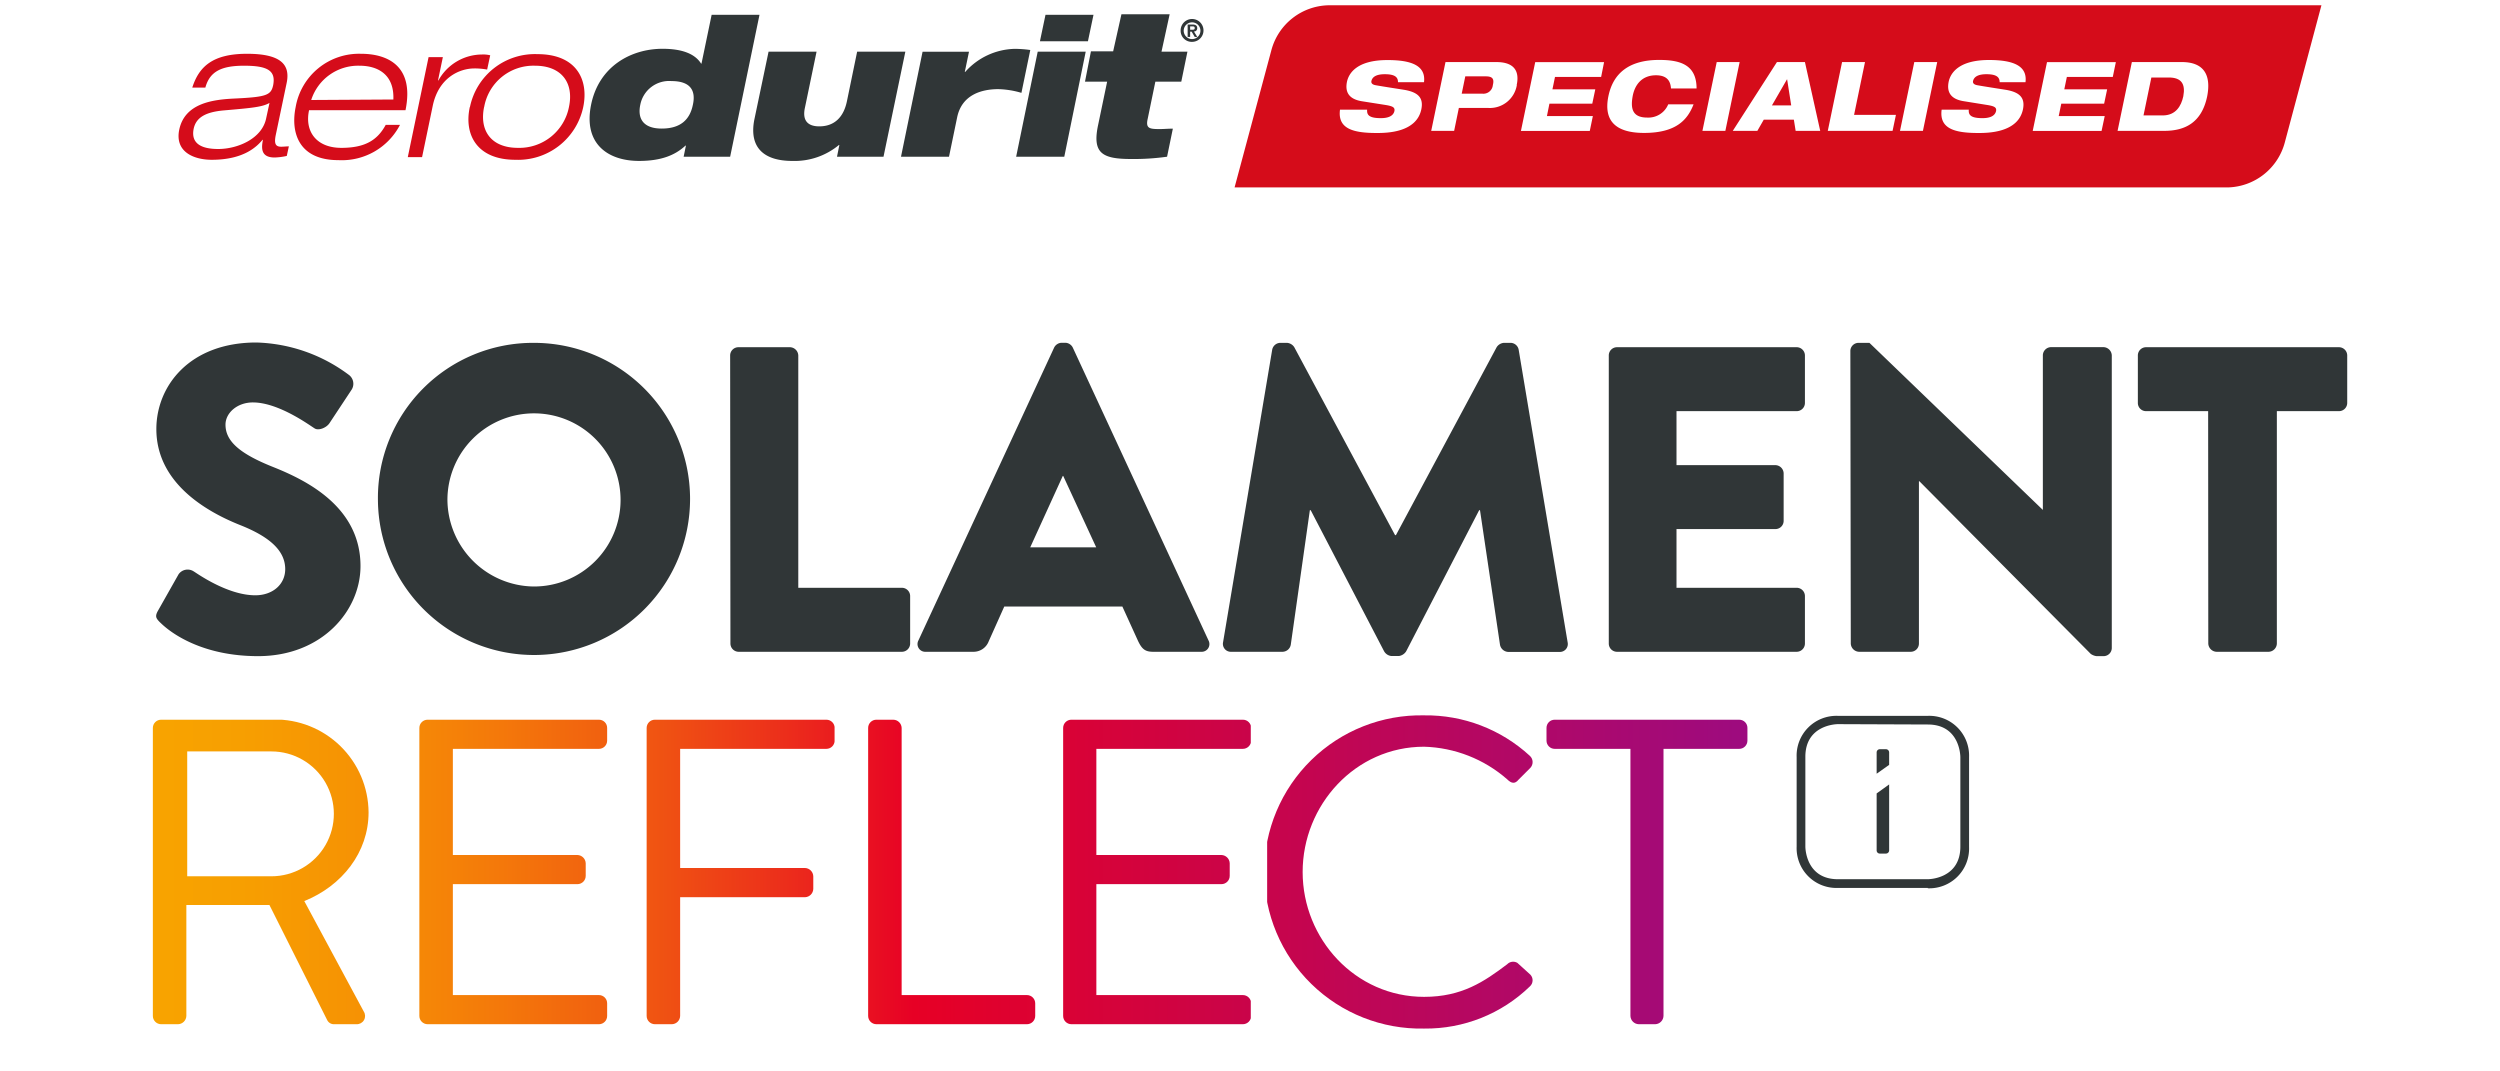
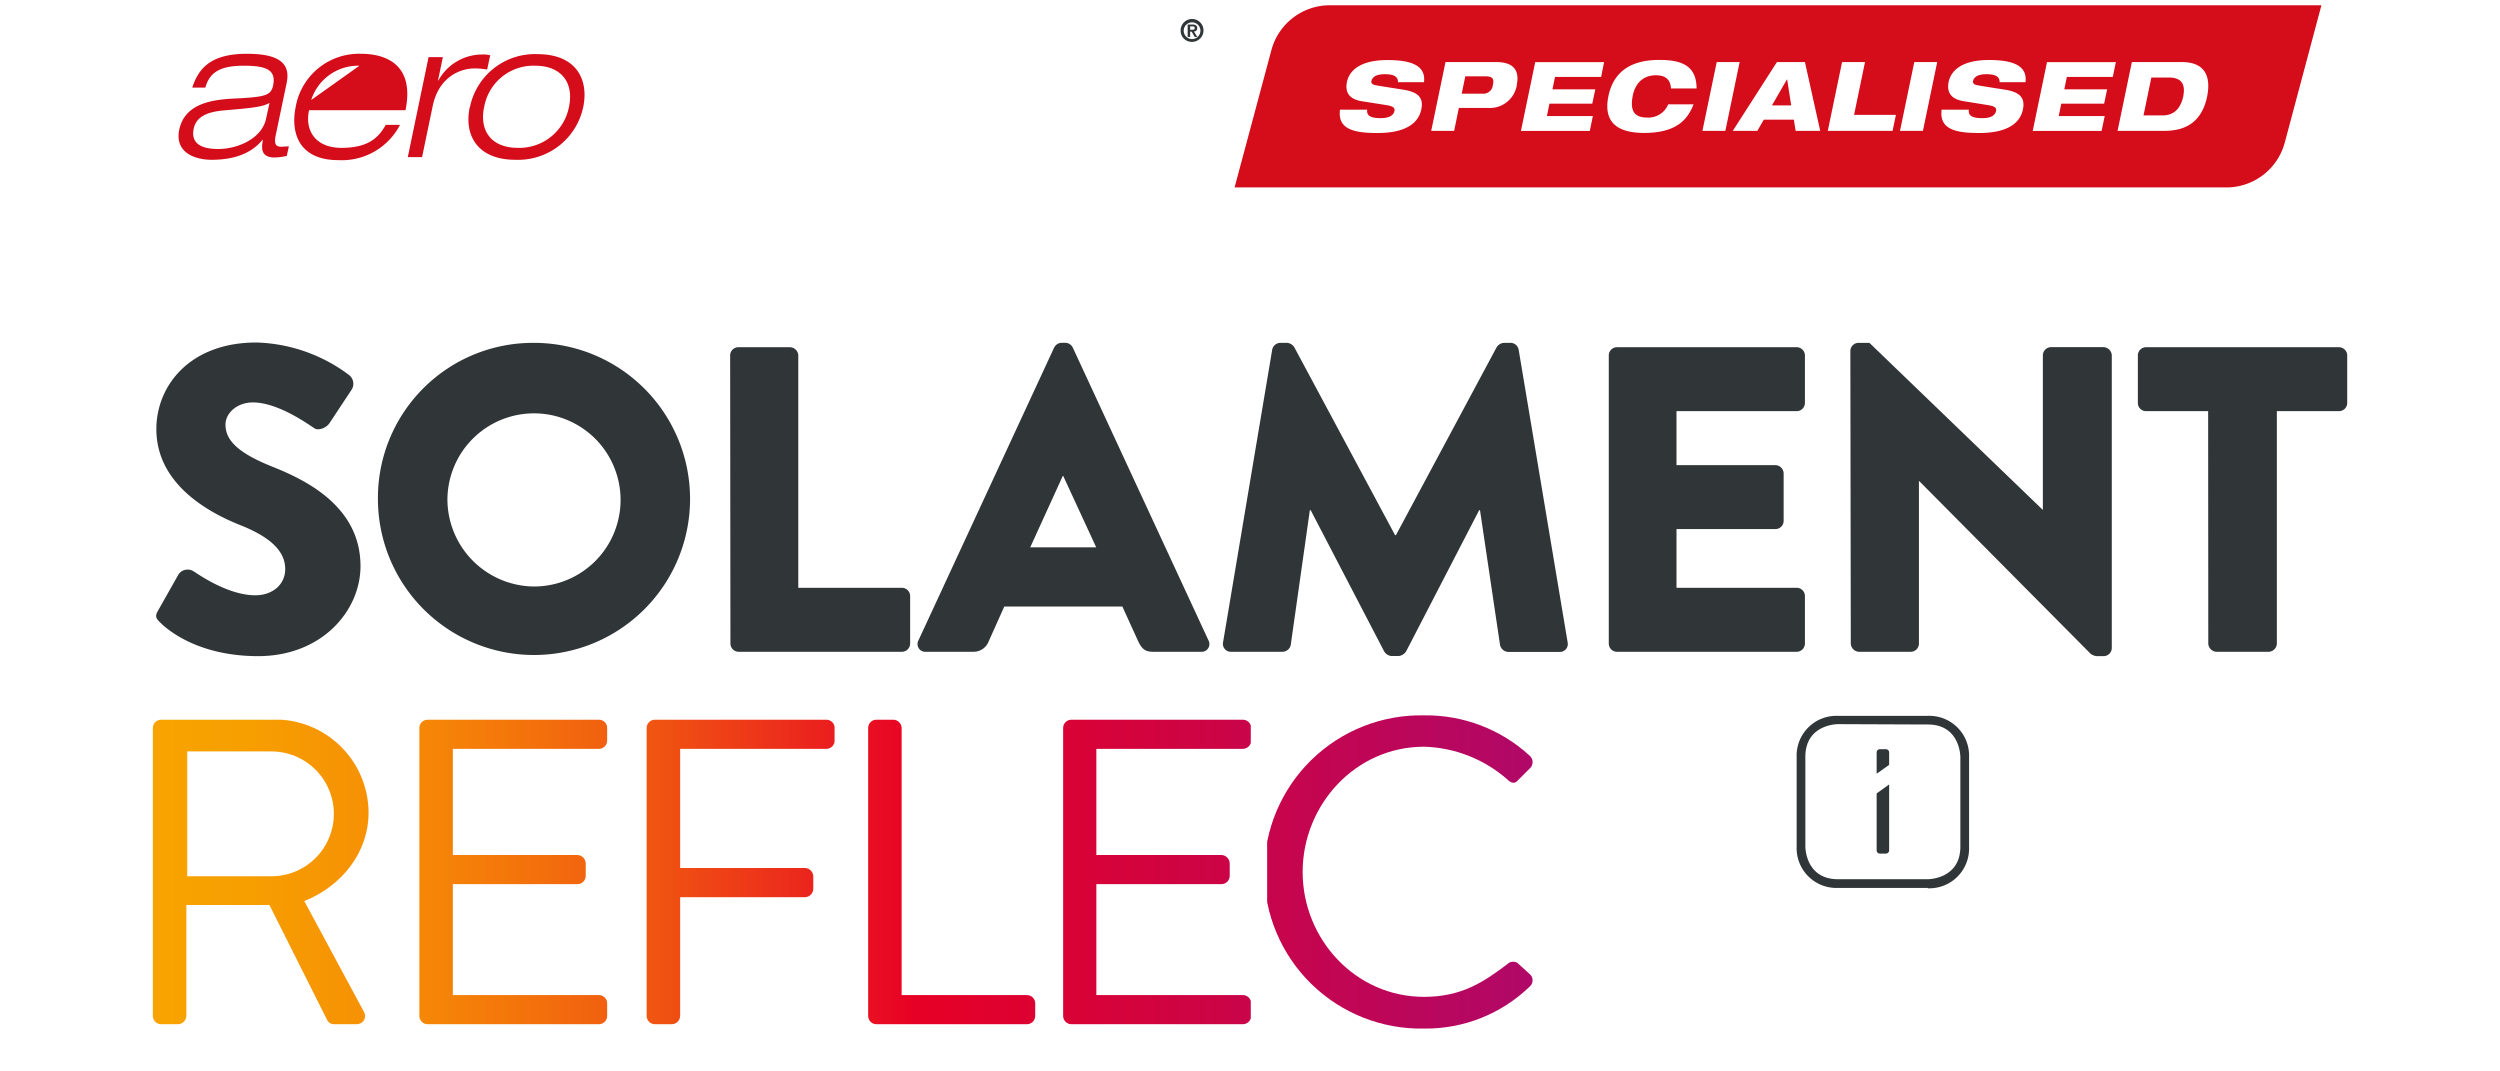
<svg xmlns="http://www.w3.org/2000/svg" viewBox="0 0 350 150">
  <defs>
    <style>.cls-1{fill:none;}.cls-2{fill:#303637;}.cls-3{clip-path:url(#clip-path);}.cls-4{clip-path:url(#clip-path-2);}.cls-5{fill:url(#Unbenannter_Verlauf_2);}.cls-6{clip-path:url(#clip-path-3);}.cls-7{clip-path:url(#clip-path-4);}.cls-8{clip-path:url(#clip-path-5);}.cls-9{clip-path:url(#clip-path-6);}.cls-10{clip-path:url(#clip-path-7);}.cls-11{clip-path:url(#clip-path-8);}.cls-12{fill:#d50c1a;}</style>
    <clipPath id="clip-path">
      <rect class="cls-1" x="262.73" y="104.94" width="1.75" height="14.59" />
    </clipPath>
    <clipPath id="clip-path-2">
      <path class="cls-1" d="M26.21,105.2H38a8.74,8.74,0,1,1,0,17.48H26.21Zm-3.65-4.44a1.15,1.15,0,0,0-1.16,1.15v40.32a1.16,1.16,0,0,0,1.16,1.16h2.37a1.2,1.2,0,0,0,1.16-1.16V126.7H37.72l8.1,16.14a1.05,1.05,0,0,0,1,.55h3.11a1.15,1.15,0,0,0,1-1.77L42.6,126.15c5.29-2.13,9-6.82,9-12.42a13.09,13.09,0,0,0-13.28-13Z" />
    </clipPath>
    <linearGradient id="Unbenannter_Verlauf_2" x1="-612.79" y1="373.62" x2="-612.01" y2="373.62" gradientTransform="matrix(287.4, 0, 0, -287.4, 176135.91, 107501.28)" gradientUnits="userSpaceOnUse">
      <stop offset="0" stop-color="#f8a400" />
      <stop offset="0.06" stop-color="#f79f01" />
      <stop offset="0.14" stop-color="#f69104" />
      <stop offset="0.22" stop-color="#f4790a" />
      <stop offset="0.31" stop-color="#f05811" />
      <stop offset="0.4" stop-color="#ec2e1b" />
      <stop offset="0.48" stop-color="#e70025" />
      <stop offset="1" stop-color="#9d0b7f" />
    </linearGradient>
    <clipPath id="clip-path-3">
      <path class="cls-1" d="M59.87,100.76a1.15,1.15,0,0,0-1.16,1.15v40.32a1.16,1.16,0,0,0,1.16,1.16h24A1.15,1.15,0,0,0,85,142.23v-1.76a1.15,1.15,0,0,0-1.15-1.16H63.4V123.78H80.88A1.16,1.16,0,0,0,82,122.62v-1.77a1.2,1.2,0,0,0-1.16-1.15H63.4V104.84H83.87A1.15,1.15,0,0,0,85,103.68v-1.77a1.14,1.14,0,0,0-1.15-1.15Z" />
    </clipPath>
    <clipPath id="clip-path-4">
      <path class="cls-1" d="M91.69,100.76a1.15,1.15,0,0,0-1.16,1.15v40.32a1.16,1.16,0,0,0,1.16,1.16h2.38a1.19,1.19,0,0,0,1.15-1.16V125.61h17.49a1.2,1.2,0,0,0,1.15-1.16v-1.77a1.2,1.2,0,0,0-1.15-1.16H95.22V104.84h20.47a1.16,1.16,0,0,0,1.16-1.16v-1.77a1.15,1.15,0,0,0-1.16-1.15Z" />
    </clipPath>
    <clipPath id="clip-path-5">
      <path class="cls-1" d="M122.7,100.76a1.15,1.15,0,0,0-1.16,1.15v40.32a1.16,1.16,0,0,0,1.16,1.16h21.07a1.16,1.16,0,0,0,1.16-1.16v-1.76a1.16,1.16,0,0,0-1.16-1.16H126.23v-37.4a1.19,1.19,0,0,0-1.16-1.15Z" />
    </clipPath>
    <clipPath id="clip-path-6">
      <path class="cls-1" d="M150,100.76a1.15,1.15,0,0,0-1.16,1.15v40.32a1.16,1.16,0,0,0,1.16,1.16h24a1.16,1.16,0,0,0,1.16-1.16v-1.76a1.16,1.16,0,0,0-1.16-1.16H153.49V123.78H171a1.16,1.16,0,0,0,1.16-1.16v-1.77A1.2,1.2,0,0,0,171,119.7H153.49V104.84H174a1.16,1.16,0,0,0,1.16-1.16v-1.77a1.15,1.15,0,0,0-1.16-1.15Z" />
    </clipPath>
    <clipPath id="clip-path-7">
      <path class="cls-1" d="M199.39,100.15a21.93,21.93,0,1,0,0,43.85,20.9,20.9,0,0,0,14.8-5.91,1.15,1.15,0,0,0,.06-1.64l-1.82-1.65A1.16,1.16,0,0,0,211,135c-3.22,2.43-6.33,4.56-11.63,4.56-9.62,0-17-8.1-17-17.48s7.37-17.54,17-17.54A18.44,18.44,0,0,1,211,109.1c.61.61,1.1.67,1.59.06l1.64-1.64a1.18,1.18,0,0,0-.06-1.71A21.43,21.43,0,0,0,199.39,100.15Z" />
    </clipPath>
    <clipPath id="clip-path-8">
-       <path class="cls-1" d="M217.66,100.76a1.14,1.14,0,0,0-1.15,1.15v1.77a1.15,1.15,0,0,0,1.15,1.16h10.6v37.39a1.2,1.2,0,0,0,1.16,1.16h2.31a1.2,1.2,0,0,0,1.16-1.16V104.84h10.6a1.15,1.15,0,0,0,1.15-1.16v-1.77a1.14,1.14,0,0,0-1.15-1.15Z" />
-     </clipPath>
+       </clipPath>
  </defs>
  <g id="Ebene_2" data-name="Ebene 2">
    <g id="Stage">
      <rect class="cls-1" width="350" height="150" />
    </g>
    <g id="REFLECT_i" data-name="REFLECT i">
      <path class="cls-2" d="M309.16,90.09a1.2,1.2,0,0,0,1.16,1.16h7.29a1.19,1.19,0,0,0,1.15-1.16V57.56h8.69a1.15,1.15,0,0,0,1.16-1.15V49.77a1.16,1.16,0,0,0-1.16-1.16h-27a1.15,1.15,0,0,0-1.15,1.16v6.64a1.14,1.14,0,0,0,1.15,1.15h8.69Zm-50.05,0a1.2,1.2,0,0,0,1.16,1.16h7.23a1.15,1.15,0,0,0,1.15-1.16V67.37h.06l24,24.18a1.87,1.87,0,0,0,.79.31h1a1.15,1.15,0,0,0,1.15-1.1v-41a1.2,1.2,0,0,0-1.15-1.16h-7.3A1.16,1.16,0,0,0,286,49.77V71.39H286L261.72,48h-1.51a1.15,1.15,0,0,0-1.16,1.1Zm-33.88,0a1.15,1.15,0,0,0,1.15,1.16h25.16a1.16,1.16,0,0,0,1.15-1.16V83.45a1.16,1.16,0,0,0-1.15-1.16H234.71V74.07h13.85a1.15,1.15,0,0,0,1.15-1.16V66.27a1.18,1.18,0,0,0-1.15-1.15H234.71V57.56h16.83a1.15,1.15,0,0,0,1.15-1.15V49.77a1.16,1.16,0,0,0-1.15-1.16H226.38a1.15,1.15,0,0,0-1.15,1.16Zm-54-.18a1.11,1.11,0,0,0,1.15,1.34h7.17a1.19,1.19,0,0,0,1.16-1l2.67-18.82h.12l10.27,19.74a1.33,1.33,0,0,0,1,.67h1.1a1.44,1.44,0,0,0,1-.67l10.21-19.74h.12L210,90.27a1.23,1.23,0,0,0,1.15,1h7.17a1.11,1.11,0,0,0,1.15-1.34L212.62,49a1.17,1.17,0,0,0-1.09-1h-1a1.33,1.33,0,0,0-1,.61l-14.1,26.31h-.12L181.2,48.61a1.33,1.33,0,0,0-1-.61h-1a1.18,1.18,0,0,0-1.1,1Zm-27-13.28,4.56-10h.06l4.62,10ZM129.54,91.25h6.69a2.27,2.27,0,0,0,2.19-1.47l2.18-4.87h16.53l2.19,4.81c.55,1.16,1,1.53,2.13,1.53h6.74a1.08,1.08,0,0,0,1-1.59l-19-41a1.21,1.21,0,0,0-1-.67h-.61a1.22,1.22,0,0,0-1,.67l-19,41a1.08,1.08,0,0,0,1,1.59m-27.32-1.16a1.16,1.16,0,0,0,1.16,1.16h22.84a1.16,1.16,0,0,0,1.16-1.16V83.45a1.16,1.16,0,0,0-1.16-1.16H111.76V49.77a1.2,1.2,0,0,0-1.15-1.16h-7.23a1.16,1.16,0,0,0-1.16,1.16ZM62.64,70A12.12,12.12,0,1,1,74.73,82.11,12.23,12.23,0,0,1,62.64,70m-9.73,0A21.85,21.85,0,1,0,74.73,48,21.71,21.71,0,0,0,52.91,70M22.45,87.17c1.4,1.4,5.78,4.69,13.68,4.69,8.93,0,14.34-6.34,14.34-12.61,0-8.29-7.54-12-12.28-13.89s-6.62-3.65-6.62-5.91c0-1.64,1.64-3.11,3.83-3.11,3.7,0,8.14,3.35,8.69,3.66s1.64-.12,2.06-.79l3.1-4.69a1.55,1.55,0,0,0-.36-2,22.61,22.61,0,0,0-13-4.57c-9.35,0-14,6.09-14,12.12,0,7.31,6.56,11.39,11.78,13.46,4.14,1.65,6.26,3.6,6.26,6.15,0,2.14-1.76,3.66-4.19,3.66-4,0-8.38-3.23-8.63-3.35A1.55,1.55,0,0,0,25,80.4l-2.86,5.06c-.49.85-.3,1.1.3,1.71" />
      <path class="cls-2" d="M257.31,101.38c-.2,0-4.56.09-4.56,4.57v12.58c0,.18.07,4.56,4.56,4.56h12.58c.18,0,4.56-.07,4.56-4.56V106c0-.19-.07-4.57-4.56-4.57Zm12.58,22.93H257.31a5.57,5.57,0,0,1-5.78-5.78V106a5.57,5.57,0,0,1,5.78-5.78h12.58a5.57,5.57,0,0,1,5.78,5.78v12.58a5.57,5.57,0,0,1-5.78,5.78" />
      <g class="cls-3">
        <path class="cls-2" d="M262.73,111.08v8a.44.44,0,0,0,.42.42h.9a.45.45,0,0,0,.43-.42v-9.26Zm1.75-4v-1.76a.45.45,0,0,0-.43-.43h-.9a.45.45,0,0,0-.42.43v3Z" />
      </g>
      <g class="cls-4">
        <rect class="cls-5" x="21.4" y="100.76" width="30.21" height="42.64" />
      </g>
      <g class="cls-6">
        <rect class="cls-5" x="58.71" y="100.76" width="26.31" height="42.64" />
      </g>
      <g class="cls-7">
        <rect class="cls-5" x="90.53" y="100.76" width="26.31" height="42.64" />
      </g>
      <g class="cls-8">
        <rect class="cls-5" x="121.54" y="100.76" width="23.39" height="42.64" />
      </g>
      <g class="cls-9">
        <rect class="cls-5" x="148.8" y="100.76" width="26.31" height="42.64" />
      </g>
      <g class="cls-10">
        <rect class="cls-5" x="177.4" y="100.15" width="37.34" height="43.85" />
      </g>
      <g class="cls-11">
        <rect class="cls-5" x="216.51" y="100.76" width="28.14" height="42.64" />
      </g>
    </g>
    <g id="SPECIALISED">
-       <path class="cls-2" d="M151.9,11.43H155l-1.26,6.05c-.86,4,.59,4.78,4.65,4.78a33.26,33.26,0,0,0,5-.32l.81-3.93c-.64,0-1.29.06-1.83.06-1.45,0-2-.08-1.69-1.45l1.07-5.19h3.63l.86-4.2h-3.63L163.75,2H157l-1.16,5.19h-3.11Zm-6.31-5.65h6.72l.78-3.71h-6.72Zm-3.33,16.16H149l3-14.71h-6.72Zm-16.12,0h6.72L134,16.43c.65-3.15,3.39-3.95,5.78-3.95A12.47,12.47,0,0,1,143,13l1.24-6a16,16,0,0,0-2.18-.16,9.55,9.55,0,0,0-6.93,3.23h-.06l.59-2.83h-6.5Zm.61-14.71H120l-1.43,6.94c-.46,2.23-1.75,3.52-3.87,3.52-1.61,0-2.42-.81-2-2.66l1.62-7.8h-6.72l-2,9.55c-.78,4.08,1.58,5.75,5.32,5.75a9.72,9.72,0,0,0,6.53-2.23h.06l-.33,1.64h6.51ZM97,14.68C96.57,16.8,95.22,18,92.64,18s-3.41-1.39-3-3.33A4.11,4.11,0,0,1,94,11.35c2.6,0,3.46,1.26,3,3.33m-1.29,7.26h6.51l4.11-19.87H99.63L98.21,8.9h-.06c-.86-1.37-2.66-2.07-5.4-2.07-4.33,0-8.9,2.39-10,7.85s2.36,7.85,6.72,7.85c3,0,5-.75,6.5-2.15h.06Z" />
-       <path class="cls-12" d="M67.78,15A7,7,0,0,1,74.9,9.2c3.74,0,5.46,2.42,4.76,5.75a7.08,7.08,0,0,1-7.15,5.75c-3.76,0-5.43-2.42-4.73-5.75m-2,0c-.86,3.9,1,7.42,6.37,7.42A9.32,9.32,0,0,0,81.65,15c.81-3.9-1-7.42-6.4-7.42A9.28,9.28,0,0,0,65.79,15m-8.7,7h2l1.48-7.12c.81-4,3.74-5.3,5.86-5.3a9.63,9.63,0,0,1,1.77.16l.43-2a4.12,4.12,0,0,0-1.15-.11,7,7,0,0,0-6.1,3.63h-.06L62,8H60Zm-13.52-8A6.9,6.9,0,0,1,50.32,9.2c2.66,0,4.89,1.29,4.75,4.73ZM54,17.48c-1.16,2.15-2.9,3.22-6.21,3.22-3.55,0-5.16-2.36-4.52-5.27h13.5c1.29-6.31-2.64-7.9-6.24-7.9A9,9,0,0,0,41.39,15c-.7,3.41.3,7.42,6,7.42A9.17,9.17,0,0,0,56,17.48Zm-16.73-.95c-.56,2.88-4,4.33-6.72,4.33-2.15,0-3.87-.64-3.44-2.82.35-1.69,1.83-2.36,4.19-2.58,4.06-.35,5.43-.48,6.43-1.05Zm-8.52-4.27C29.37,10,31,9.2,34.18,9.2c3.31,0,4.46.7,4.06,2.74-.3,1.37-.91,1.64-5.3,1.85-3.09.14-7.07.62-7.85,4.38-.64,3.15,2.13,4.2,4.55,4.2,4.54,0,6.34-1.88,7.12-2.8h.05c-.21,1.1-.35,2.48,1.64,2.48a8.83,8.83,0,0,0,1.7-.22l.29-1.34c-.35,0-.72.05-1.07.05-.78,0-1-.4-.78-1.56l1.53-7.31c.59-2.69-.89-4.14-5.54-4.14-4.81,0-6.72,1.8-7.66,4.73Z" />
+       <path class="cls-12" d="M67.78,15A7,7,0,0,1,74.9,9.2c3.74,0,5.46,2.42,4.76,5.75a7.08,7.08,0,0,1-7.15,5.75c-3.76,0-5.43-2.42-4.73-5.75m-2,0c-.86,3.9,1,7.42,6.37,7.42A9.32,9.32,0,0,0,81.65,15c.81-3.9-1-7.42-6.4-7.42A9.28,9.28,0,0,0,65.79,15m-8.7,7h2l1.48-7.12c.81-4,3.74-5.3,5.86-5.3a9.63,9.63,0,0,1,1.77.16l.43-2a4.12,4.12,0,0,0-1.15-.11,7,7,0,0,0-6.1,3.63h-.06L62,8H60Zm-13.52-8A6.9,6.9,0,0,1,50.32,9.2ZM54,17.48c-1.16,2.15-2.9,3.22-6.21,3.22-3.55,0-5.16-2.36-4.52-5.27h13.5c1.29-6.31-2.64-7.9-6.24-7.9A9,9,0,0,0,41.39,15c-.7,3.41.3,7.42,6,7.42A9.17,9.17,0,0,0,56,17.48Zm-16.73-.95c-.56,2.88-4,4.33-6.72,4.33-2.15,0-3.87-.64-3.44-2.82.35-1.69,1.83-2.36,4.19-2.58,4.06-.35,5.43-.48,6.43-1.05Zm-8.52-4.27C29.37,10,31,9.2,34.18,9.2c3.31,0,4.46.7,4.06,2.74-.3,1.37-.91,1.64-5.3,1.85-3.09.14-7.07.62-7.85,4.38-.64,3.15,2.13,4.2,4.55,4.2,4.54,0,6.34-1.88,7.12-2.8h.05c-.21,1.1-.35,2.48,1.64,2.48a8.83,8.83,0,0,0,1.7-.22l.29-1.34c-.35,0-.72.05-1.07.05-.78,0-1-.4-.78-1.56l1.53-7.31c.59-2.69-.89-4.14-5.54-4.14-4.81,0-6.72,1.8-7.66,4.73Z" />
      <path class="cls-2" d="M165.29,4.3a1.6,1.6,0,1,1,1.6,1.56,1.55,1.55,0,0,1-1.6-1.56m.43,0a1.17,1.17,0,1,0,2.34,0,1.17,1.17,0,1,0-2.34,0m.55-.87h.66c.43,0,.68.14.68.51a.44.44,0,0,1-.46.47l.47.76h-.36l-.43-.74h-.21v.74h-.35Zm.35.73h.3c.19,0,.34,0,.34-.24s-.2-.22-.35-.22h-.29Z" />
      <polygon class="cls-12" points="250.17 11.12 248.07 14.76 250.77 14.76 250.2 11.12 250.17 11.12" />
      <path class="cls-12" d="M208,10.69h-2.86l-.5,2.42h2.86A1.33,1.33,0,0,0,209,11.9C209.23,11,208.9,10.69,208,10.69Z" />
      <path class="cls-12" d="M185.94.74A8.47,8.47,0,0,0,178,7l-5.16,19.24H311.87a8.47,8.47,0,0,0,8-6.29L325,.74Zm13.42,10.77h-3.64c0-.66-.36-1.12-1.85-1.12-1.08,0-1.72.31-1.87.94-.07.31.13.52.59.6.8.15,3.16.51,4.09.66,1.72.32,2.67,1,2.3,2.74-.7,3.26-4.91,3.29-6.24,3.29-3.28,0-5.5-.58-5.14-3.27h3.8c-.06.73.25,1.19,1.92,1.19.82,0,1.72-.19,1.9-1,.09-.53-.27-.69-1.35-.86l-3.11-.49c-1.92-.28-2.47-1.29-2.19-2.72.26-1.26,1.45-3.06,5.65-3.06C197.71,8.4,199.64,9.24,199.36,11.51Zm13,.39a3.83,3.83,0,0,1-4.06,3.21h-4.06l-.66,3.21h-3.21l2-9.63h7.12C212.1,8.69,212.73,10.07,212.34,11.9Zm11.8-1.13H217.7l-.36,1.74h6l-.42,2h-6l-.35,1.74H223l-.43,2.08h-9.64l2-9.63h9.64Zm6.47,5.69a3,3,0,0,0,2.92-1.85h3.55c-.82,2.09-2.35,4-6.93,4-4.08,0-5.67-1.78-5-5.11s3-5.11,7.11-5.11c2.94,0,5.24.66,5.24,4h-3.58c-.06-.7-.27-1.85-2.1-1.85-2,0-3,1.36-3.28,3S228.52,16.46,230.61,16.46Zm7.71,1.86,2-9.63h3.21l-2,9.63Zm13.05,0-.25-1.57h-4.21l-.9,1.57h-3.44l6.18-9.63h3.92l2.14,9.63Zm13.57,0h-9.07l2-9.63h3.21l-1.53,7.39h5.86Zm4.25,0H266l2-9.63h3.21Zm14.38-6.81h-3.64c0-.66-.37-1.12-1.85-1.12-1.08,0-1.72.31-1.87.94-.07.31.13.52.59.6.8.15,3.15.51,4.09.66,1.72.32,2.66,1,2.3,2.74-.7,3.26-4.91,3.29-6.24,3.29-3.28,0-5.5-.58-5.14-3.27h3.8c-.06.73.25,1.19,1.92,1.19.82,0,1.72-.19,1.9-1,.09-.53-.27-.69-1.35-.86L275,14.18c-1.92-.28-2.47-1.29-2.19-2.72.26-1.26,1.45-3.06,5.65-3.06C281.92,8.4,283.85,9.24,283.57,11.51Zm12.2-.74h-6.43L289,12.51h6l-.42,2h-6l-.36,1.74h6.44l-.44,2.08h-9.64l2-9.63h9.64ZM309,13.51c-.79,3.77-3.23,4.81-6,4.81h-6.54l2-9.63h7C308.37,8.69,309.63,10.31,309,13.51Z" />
      <path class="cls-12" d="M303.62,10.85h-2.43l-1.1,5.31h2.68c1.85,0,2.6-1.33,2.89-2.67C306,11.7,305.35,10.85,303.62,10.85Z" />
    </g>
  </g>
</svg>